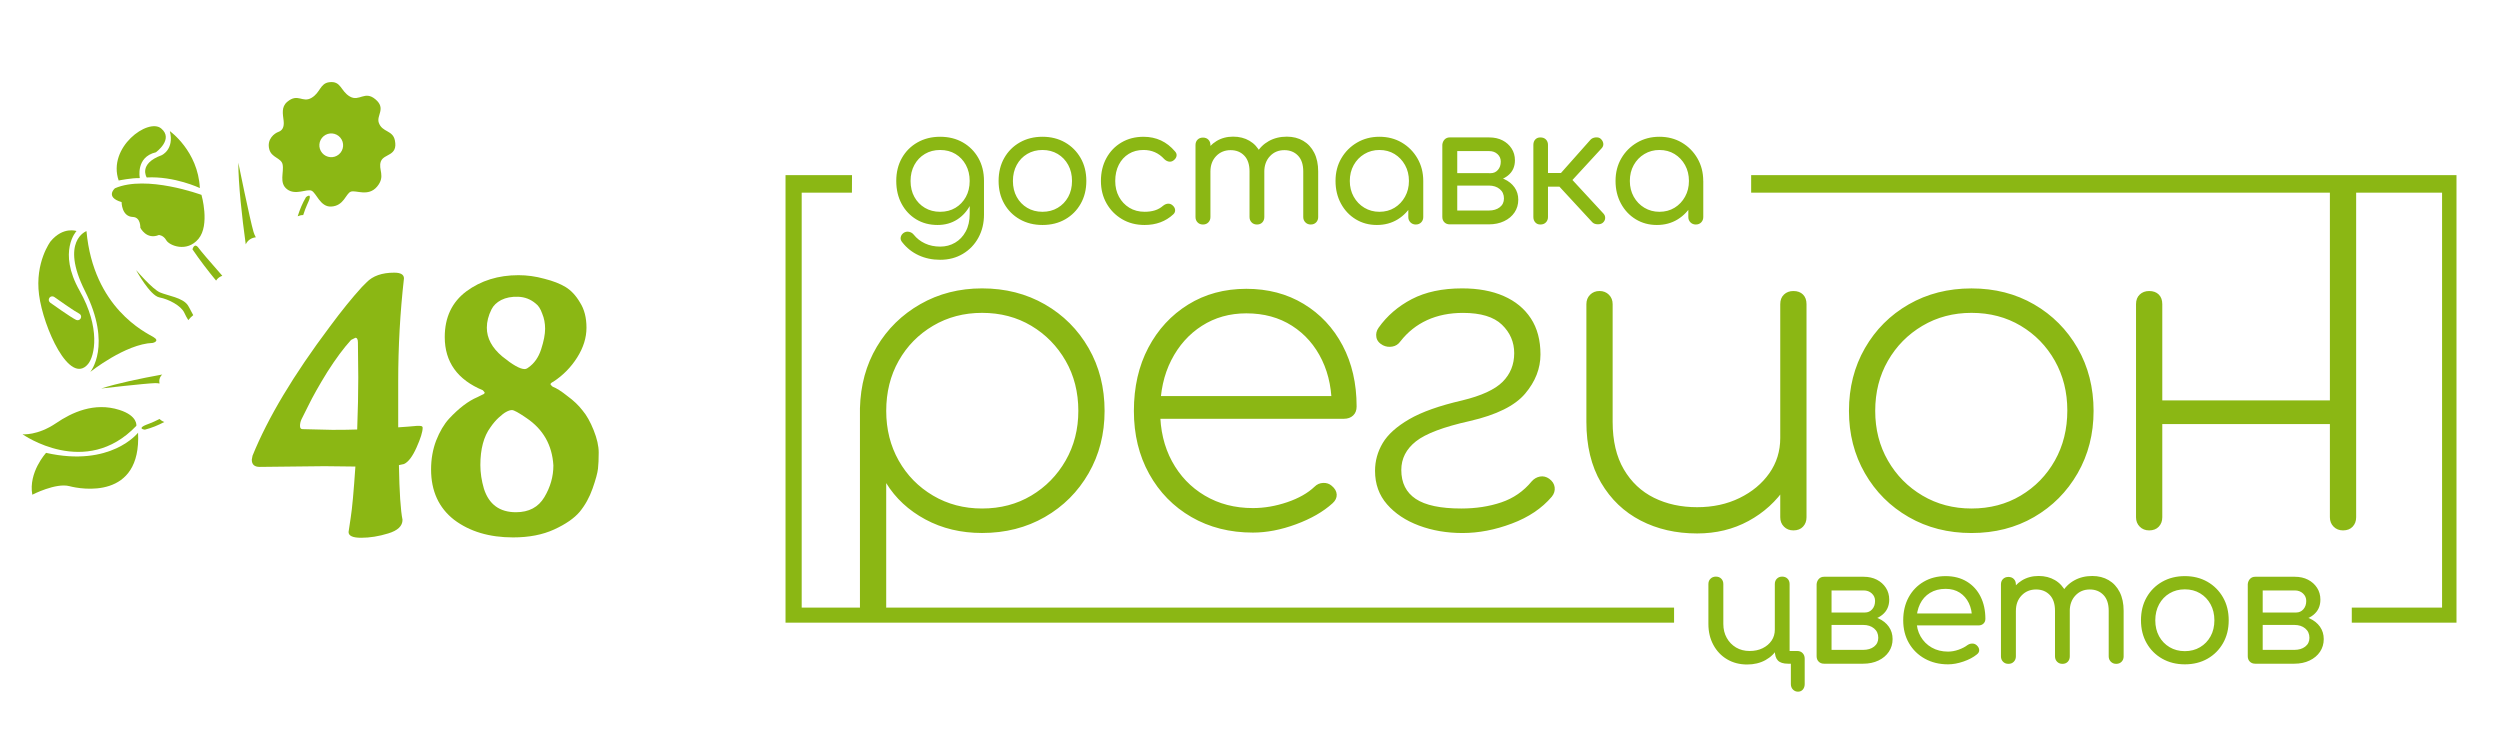
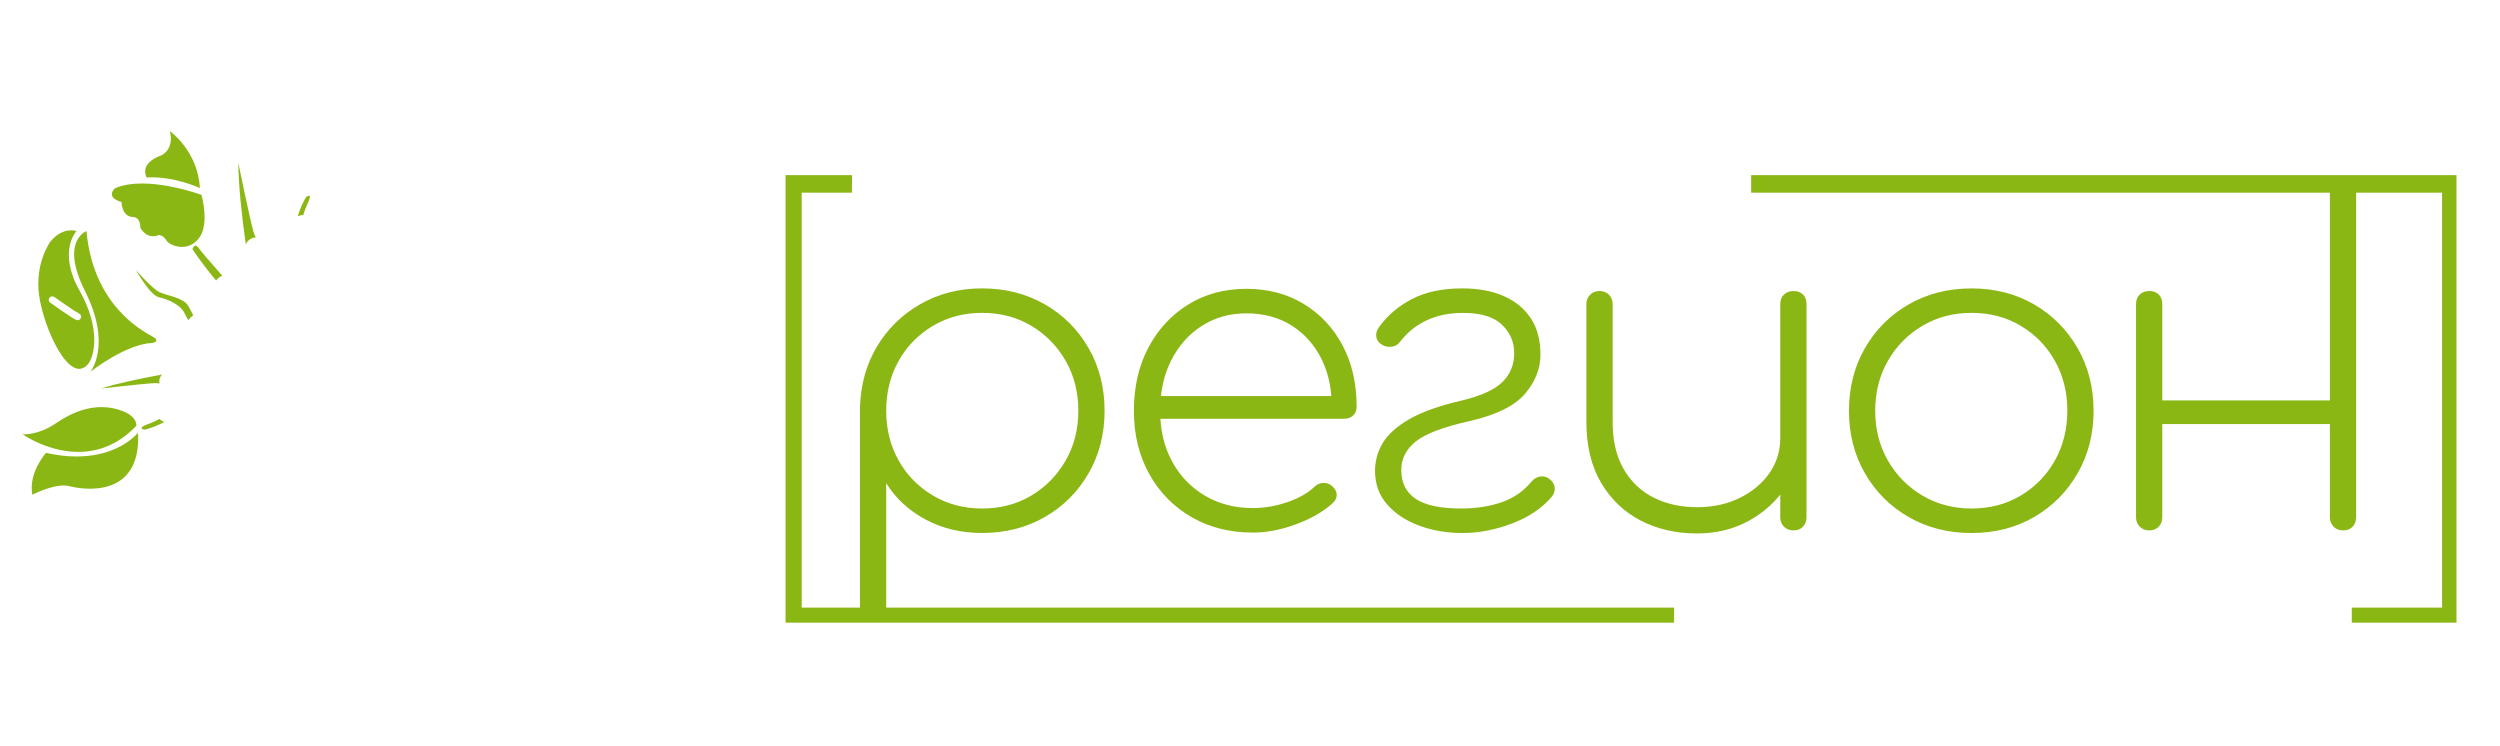
<svg xmlns="http://www.w3.org/2000/svg" width="1390" height="415" viewBox="0 0 1390 415" fill="none">
-   <path d="M971.42 369.46C967.24 369.46 963.52 368.5 960.29 366.59C957.05 364.68 954.5 362.01 952.65 358.59C950.79 355.17 949.87 351.29 949.87 346.93V324.75C949.87 323.51 950.27 322.51 951.06 321.75C951.85 320.98 952.84 320.6 954.02 320.6C955.26 320.6 956.26 320.98 957.02 321.75C957.79 322.52 958.17 323.52 958.17 324.75V346.93C958.17 349.82 958.8 352.39 960.07 354.66C961.33 356.93 963.06 358.71 965.24 360.01C967.42 361.31 969.95 361.95 972.84 361.95C975.55 361.95 977.95 361.43 980.04 360.4C982.13 359.37 983.78 357.97 984.99 356.2C986.2 354.43 986.8 352.4 986.8 350.1H991.22C991.16 353.87 990.28 357.23 988.57 360.17C986.86 363.12 984.53 365.4 981.59 367.02C978.63 368.65 975.25 369.46 971.42 369.46ZM999.7 384.57C998.58 384.57 997.64 384.17 996.87 383.38C996.1 382.59 995.72 381.57 995.72 380.33V369.02H994.13C991.54 369.02 989.67 368.43 988.52 367.25C987.37 366.07 986.8 364.22 986.8 361.68V324.75C986.8 323.51 987.18 322.51 987.95 321.75C988.72 320.98 989.69 320.6 990.87 320.6C992.11 320.6 993.11 320.98 993.87 321.75C994.64 322.52 995.02 323.52 995.02 324.75V361.95H999.26C1000.5 361.95 1001.5 362.35 1002.26 363.14C1003.03 363.94 1003.41 364.95 1003.41 366.19V380.33C1003.41 381.57 1003.07 382.58 1002.39 383.38C1001.71 384.17 1000.81 384.57 999.7 384.57ZM1014.19 369.02C1012.95 369.02 1011.95 368.64 1011.19 367.87C1010.42 367.1 1010.04 366.1 1010.04 364.87V324.75C1010.16 323.57 1010.59 322.6 1011.32 321.83C1012.06 321.06 1013.01 320.68 1014.19 320.68C1015.43 320.68 1016.43 321.06 1017.19 321.83C1017.95 322.6 1018.34 323.6 1018.34 324.83V340.56H1035.93V342.15C1039.11 342.15 1041.94 342.71 1044.41 343.83C1046.89 344.95 1048.81 346.5 1050.2 348.47C1051.58 350.44 1052.28 352.73 1052.28 355.32C1052.28 357.97 1051.59 360.33 1050.2 362.39C1048.81 364.45 1046.89 366.07 1044.41 367.25C1041.94 368.43 1039.11 369.02 1035.93 369.02H1014.19ZM1028.41 344.98V340.56H1036.89C1038.54 340.56 1039.89 339.96 1040.95 338.75C1042.01 337.54 1042.54 336 1042.54 334.11C1042.54 332.46 1041.94 331.08 1040.73 329.96C1039.52 328.84 1038.01 328.28 1036.18 328.28H1014.27V320.68H1036.18C1038.95 320.68 1041.39 321.22 1043.51 322.31C1045.63 323.4 1047.31 324.9 1048.55 326.82C1049.79 328.73 1050.41 330.93 1050.41 333.4C1050.41 336.94 1049.13 339.75 1046.57 341.84C1044.01 343.93 1040.78 344.98 1036.9 344.98H1028.41ZM1018.34 361.33H1035.93C1038.4 361.33 1040.42 360.73 1041.98 359.52C1043.54 358.31 1044.32 356.68 1044.32 354.62C1044.32 352.44 1043.54 350.7 1041.98 349.41C1040.42 348.11 1038.4 347.46 1035.93 347.46H1018.34V361.33ZM1083.11 369.37C1078.28 369.37 1073.98 368.32 1070.21 366.23C1066.44 364.14 1063.5 361.25 1061.37 357.57C1059.24 353.89 1058.19 349.66 1058.19 344.89C1058.19 340.06 1059.19 335.8 1061.19 332.12C1063.19 328.44 1065.98 325.55 1069.54 323.46C1073.11 321.37 1077.18 320.32 1081.78 320.32C1086.31 320.32 1090.25 321.34 1093.58 323.37C1096.91 325.4 1099.45 328.2 1101.22 331.77C1102.99 335.33 1103.87 339.44 1103.87 344.1C1103.87 345.16 1103.52 346.03 1102.81 346.71C1102.1 347.39 1101.19 347.73 1100.07 347.73H1063.84V341.1H1100.15L1096.44 343.66C1096.44 340.54 1095.85 337.76 1094.67 335.31C1093.49 332.87 1091.81 330.94 1089.63 329.52C1087.45 328.11 1084.83 327.4 1081.77 327.4C1078.41 327.4 1075.51 328.15 1073.07 329.65C1070.62 331.15 1068.77 333.23 1067.5 335.88C1066.23 338.53 1065.6 341.53 1065.6 344.89C1065.6 348.25 1066.35 351.24 1067.85 353.86C1069.35 356.48 1071.41 358.54 1074.04 360.04C1076.66 361.54 1079.68 362.29 1083.1 362.29C1085.05 362.29 1087 361.94 1088.98 361.23C1090.95 360.52 1092.56 359.7 1093.8 358.75C1094.62 358.16 1095.51 357.85 1096.45 357.82C1097.39 357.79 1098.22 358.07 1098.93 358.66C1099.87 359.49 1100.37 360.38 1100.43 361.36C1100.49 362.33 1100.05 363.17 1099.11 363.88C1097.16 365.47 1094.69 366.78 1091.69 367.81C1088.69 368.84 1085.82 369.37 1083.11 369.37ZM1116.68 369.1C1115.44 369.1 1114.44 368.7 1113.68 367.91C1112.91 367.11 1112.53 366.13 1112.53 364.95V324.92C1112.53 323.68 1112.91 322.68 1113.68 321.92C1114.45 321.16 1115.45 320.77 1116.68 320.77C1117.91 320.77 1118.92 321.15 1119.68 321.92C1120.44 322.69 1120.83 323.69 1120.83 324.92V364.95C1120.83 366.13 1120.45 367.11 1119.68 367.91C1118.92 368.71 1117.92 369.1 1116.68 369.1ZM1146.73 369.1C1145.49 369.1 1144.49 368.7 1143.73 367.91C1142.96 367.11 1142.58 366.13 1142.58 364.95V339.59C1142.58 335.76 1141.61 332.83 1139.66 330.8C1137.72 328.77 1135.18 327.75 1132.06 327.75C1128.82 327.75 1126.14 328.85 1124.02 331.06C1121.9 333.27 1120.84 336.11 1120.84 339.59H1115.45C1115.51 335.82 1116.3 332.48 1117.84 329.56C1119.37 326.64 1121.49 324.36 1124.2 322.71C1126.91 321.06 1130 320.24 1133.48 320.24C1136.9 320.24 1139.92 321.01 1142.54 322.54C1145.16 324.07 1147.19 326.28 1148.64 329.17C1150.08 332.06 1150.8 335.53 1150.8 339.6V364.96C1150.8 366.14 1150.43 367.12 1149.7 367.92C1148.95 368.71 1147.96 369.1 1146.73 369.1ZM1176.59 369.1C1175.41 369.1 1174.42 368.7 1173.63 367.91C1172.84 367.11 1172.44 366.13 1172.44 364.95V339.59C1172.44 335.76 1171.47 332.83 1169.52 330.8C1167.57 328.77 1165.04 327.75 1161.92 327.75C1158.68 327.75 1156.01 328.87 1153.92 331.11C1151.83 333.35 1150.78 336.24 1150.78 339.77H1143.89C1143.89 335.94 1144.71 332.56 1146.37 329.61C1148.02 326.66 1150.31 324.37 1153.26 322.72C1156.21 321.07 1159.56 320.25 1163.33 320.25C1166.75 320.25 1169.77 321.02 1172.39 322.55C1175.01 324.08 1177.06 326.29 1178.53 329.18C1180 332.07 1180.74 335.54 1180.74 339.61V364.97C1180.74 366.15 1180.36 367.13 1179.59 367.93C1178.83 368.71 1177.83 369.1 1176.59 369.1ZM1214.77 369.37C1210.06 369.37 1205.86 368.32 1202.18 366.23C1198.5 364.14 1195.61 361.25 1193.52 357.57C1191.43 353.89 1190.38 349.66 1190.38 344.89C1190.38 340.06 1191.42 335.8 1193.52 332.12C1195.61 328.44 1198.5 325.55 1202.18 323.46C1205.86 321.37 1210.06 320.32 1214.77 320.32C1219.48 320.32 1223.66 321.37 1227.32 323.46C1230.97 325.55 1233.86 328.44 1235.98 332.12C1238.1 335.8 1239.16 340.06 1239.16 344.89C1239.16 349.66 1238.11 353.89 1236.02 357.57C1233.93 361.25 1231.06 364.14 1227.4 366.23C1223.75 368.32 1219.54 369.37 1214.77 369.37ZM1214.77 362.04C1217.95 362.04 1220.78 361.3 1223.25 359.83C1225.73 358.36 1227.67 356.34 1229.08 353.78C1230.49 351.22 1231.2 348.26 1231.2 344.9C1231.2 341.54 1230.49 338.57 1229.08 335.98C1227.67 333.39 1225.72 331.36 1223.25 329.88C1220.78 328.41 1217.95 327.67 1214.77 327.67C1211.59 327.67 1208.76 328.41 1206.29 329.88C1203.81 331.35 1201.87 333.39 1200.46 335.98C1199.05 338.57 1198.34 341.55 1198.34 344.9C1198.34 348.26 1199.05 351.22 1200.46 353.78C1201.87 356.34 1203.82 358.36 1206.29 359.83C1208.76 361.3 1211.59 362.04 1214.77 362.04ZM1253.91 369.02C1252.67 369.02 1251.67 368.64 1250.91 367.87C1250.14 367.1 1249.76 366.1 1249.76 364.87V324.75C1249.88 323.57 1250.31 322.6 1251.04 321.83C1251.78 321.06 1252.73 320.68 1253.91 320.68C1255.15 320.68 1256.15 321.06 1256.91 321.83C1257.67 322.6 1258.06 323.6 1258.06 324.83V340.56H1275.65V342.15C1278.83 342.15 1281.66 342.71 1284.13 343.83C1286.61 344.95 1288.53 346.5 1289.92 348.47C1291.3 350.44 1292 352.73 1292 355.32C1292 357.97 1291.31 360.33 1289.92 362.39C1288.53 364.45 1286.61 366.07 1284.13 367.25C1281.66 368.43 1278.83 369.02 1275.65 369.02H1253.91ZM1268.14 344.98V340.56H1276.62C1278.27 340.56 1279.62 339.96 1280.68 338.75C1281.74 337.54 1282.27 336 1282.27 334.11C1282.27 332.46 1281.67 331.08 1280.46 329.96C1279.25 328.84 1277.74 328.28 1275.91 328.28H1254V320.68H1275.91C1278.68 320.68 1281.12 321.22 1283.24 322.31C1285.36 323.4 1287.04 324.9 1288.28 326.82C1289.52 328.73 1290.14 330.93 1290.14 333.4C1290.14 336.94 1288.86 339.75 1286.3 341.84C1283.74 343.93 1280.51 344.98 1276.63 344.98H1268.14ZM1258.06 361.33H1275.65C1278.12 361.33 1280.14 360.73 1281.7 359.52C1283.26 358.31 1284.04 356.68 1284.04 354.62C1284.04 352.44 1283.26 350.7 1281.7 349.41C1280.14 348.11 1278.12 347.46 1275.65 347.46H1258.06V361.33Z" fill="#8BB714" />
-   <path d="M168.2 238.6L184.8 239C190.667 239 195.267 238.933 198.6 238.8C199 227.867 199.2 218.267 199.2 210L199 190.4C199 188.667 198.533 187.8 197.6 187.8L195.2 189C191.067 193.533 186.667 199.467 182 206.8C177.467 214.133 173.933 220.4 171.4 225.6L167.6 233.2C167.067 234.4 166.8 235.6 166.8 236.8C166.8 238 167.267 238.6 168.2 238.6ZM197.6 259.4L180.4 259.2L144.4 259.6C141.467 259.6 140 258.267 140 255.6L140.4 253.4C148.933 232.333 163.267 208.4 183.4 181.6C189.8 172.933 195.733 165.6 201.2 159.6L203.8 157C207.267 153.4 212.4 151.6 219.2 151.6C222.8 151.6 224.6 152.667 224.6 154.8C222.467 173.6 221.4 192.733 221.4 212.2V237.6C223.133 237.467 225 237.333 227 237.2L231.6 236.8C232.533 236.8 233.133 236.8 233.4 236.8C234.467 236.8 235 237.133 235 237.8C235 240.067 233.867 243.733 231.6 248.8C229.333 253.867 227 256.933 224.6 258L221.8 258.6C222.067 273.667 222.733 283.8 223.8 289C223.8 292.467 221.133 295 215.8 296.6C210.6 298.2 205.6 299 200.8 299C196.133 299 193.8 297.933 193.8 295.8C193.8 295.533 194.2 292.867 195 287.8C195.8 282.733 196.667 273.267 197.6 259.4ZM307.68 258.8C307.013 247.467 302.013 238.667 292.68 232.4C288.413 229.467 285.746 228 284.68 228C283.746 228 282.68 228.333 281.48 229C280.413 229.533 279.013 230.6 277.28 232.2C275.68 233.667 274.146 235.467 272.68 237.6C268.946 242.667 267.08 249.667 267.08 258.6C267.08 262.867 267.746 267.267 269.08 271.8C271.88 280.467 277.813 284.8 286.88 284.8C294.08 284.8 299.346 282 302.68 276.4C306.013 270.8 307.68 264.933 307.68 258.8ZM293.68 204.4C297.013 202.133 299.413 198.733 300.88 194.2C302.346 189.667 303.08 185.867 303.08 182.8C303.08 179.733 302.546 176.933 301.48 174.4C300.546 171.733 299.346 169.867 297.88 168.8C295.08 166.4 291.813 165.133 288.08 165C284.48 164.867 281.346 165.467 278.68 166.8C276.146 168.133 274.346 169.867 273.28 172C271.546 175.467 270.68 178.867 270.68 182.2C270.68 188.067 273.546 193.4 279.28 198.2C285.013 202.867 289.146 205.2 291.68 205.2C292.346 205.2 293.013 204.933 293.68 204.4ZM285.28 298.8C272.08 298.8 261.146 295.533 252.48 289C243.946 282.333 239.68 273 239.68 261C239.68 255.267 240.613 249.933 242.48 245C244.48 239.933 246.88 235.867 249.68 232.8C255.146 226.933 260.413 222.933 265.48 220.8L268.28 219.4C269.08 219.133 269.48 218.733 269.48 218.2L268.48 217C254.346 211.133 247.28 201.267 247.28 187.4C247.28 176.467 251.28 168 259.28 162C267.413 156 277.08 153 288.28 153C293.08 153 297.88 153.667 302.68 155C307.48 156.2 311.413 157.733 314.48 159.6C317.546 161.467 320.213 164.333 322.48 168.2C324.88 171.933 326.08 176.6 326.08 182.2C326.08 187.8 324.346 193.333 320.88 198.8C317.413 204.267 313.013 208.733 307.68 212.2C306.613 212.733 306.08 213.2 306.08 213.6C306.08 213.867 306.48 214.333 307.28 215C309.413 215.8 312.146 217.533 315.48 220.2C318.946 222.733 321.746 225.4 323.88 228.2C326.146 230.867 328.213 234.533 330.08 239.2C331.946 243.867 332.88 248 332.88 251.6C332.88 255.2 332.746 258.2 332.48 260.6C332.213 263 331.213 266.667 329.48 271.6C327.746 276.533 325.346 280.867 322.28 284.6C319.213 288.2 314.48 291.467 308.08 294.4C301.68 297.333 294.08 298.8 285.28 298.8Z" fill="#8BB714" />
  <path d="M485.43 344.86C483.32 344.86 481.58 344.17 480.2 342.79C478.82 341.41 478.13 339.67 478.13 337.56V227.01C478.45 214.2 481.57 202.8 487.5 192.82C493.42 182.84 501.49 174.94 511.71 169.1C521.93 163.26 533.37 160.34 546.02 160.34C559 160.34 570.63 163.3 580.94 169.22C591.24 175.14 599.35 183.25 605.27 193.55C611.19 203.85 614.15 215.49 614.15 228.46C614.15 241.28 611.19 252.83 605.27 263.13C599.35 273.43 591.24 281.54 580.94 287.46C570.64 293.38 559 296.34 546.02 296.34C534.34 296.34 523.84 293.83 514.51 288.8C505.18 283.77 497.92 277.04 492.73 268.6V337.54C492.73 339.65 492.08 341.39 490.78 342.77C489.49 344.17 487.7 344.86 485.43 344.86ZM546.02 282.73C556.24 282.73 565.36 280.34 573.39 275.55C581.42 270.77 587.78 264.28 592.49 256.08C597.19 247.89 599.55 238.68 599.55 228.46C599.55 218.08 597.2 208.79 592.49 200.6C587.78 192.41 581.42 185.92 573.39 181.13C565.36 176.35 556.24 173.95 546.02 173.95C535.96 173.95 526.88 176.34 518.77 181.13C510.66 185.92 504.29 192.41 499.67 200.6C495.05 208.79 492.74 218.08 492.74 228.46C492.74 238.68 495.05 247.89 499.67 256.08C504.29 264.27 510.66 270.76 518.77 275.55C526.88 280.34 535.96 282.73 546.02 282.73ZM696.63 296.12C683.81 296.12 672.42 293.24 662.44 287.48C652.46 281.72 644.64 273.73 638.96 263.51C633.28 253.29 630.44 241.61 630.44 228.47C630.44 215.17 633.12 203.45 638.47 193.31C643.82 183.17 651.2 175.18 660.61 169.34C670.02 163.5 680.81 160.58 692.97 160.58C704.97 160.58 715.6 163.38 724.84 168.97C734.09 174.57 741.3 182.27 746.49 192.09C751.68 201.91 754.28 213.22 754.28 226.03C754.28 228.14 753.63 229.8 752.33 231.02C751.03 232.24 749.33 232.84 747.22 232.84H640.18V220.2H751.13L740.42 228.23C740.74 217.69 738.96 208.36 735.07 200.25C731.18 192.14 725.62 185.77 718.4 181.15C711.18 176.53 702.71 174.22 692.97 174.22C683.72 174.22 675.49 176.53 668.27 181.15C661.05 185.77 655.38 192.14 651.24 200.25C647.1 208.36 645.04 217.77 645.04 228.47C645.04 239.02 647.23 248.34 651.61 256.45C655.99 264.56 662.07 270.93 669.86 275.55C677.65 280.17 686.57 282.49 696.62 282.49C702.95 282.49 709.31 281.39 715.72 279.21C722.13 277.02 727.19 274.14 730.93 270.57C732.23 269.27 733.81 268.59 735.67 268.5C737.53 268.42 739.11 268.95 740.41 270.08C742.19 271.54 743.12 273.16 743.21 274.95C743.29 276.74 742.52 278.36 740.9 279.82C735.71 284.53 728.94 288.42 720.58 291.5C712.24 294.58 704.26 296.12 696.63 296.12ZM813.18 296.36C804.42 296.36 796.35 294.98 788.97 292.22C781.59 289.46 775.67 285.53 771.21 280.42C766.75 275.31 764.52 269.11 764.52 261.81C764.52 256.3 765.94 251.15 768.78 246.36C771.62 241.58 776.52 237.16 783.5 233.1C790.47 229.05 800.29 225.56 812.94 222.64C823.65 220.05 831.15 216.6 835.45 212.3C839.75 208 841.9 202.69 841.9 196.36C841.9 190.2 839.63 184.92 835.09 180.54C830.55 176.16 823.33 173.97 813.43 173.97C805.97 173.97 799.32 175.31 793.48 177.98C787.64 180.66 782.69 184.59 778.64 189.78C777.5 191.4 776 192.38 774.14 192.7C772.27 193.03 770.53 192.78 768.91 191.97C766.8 190.84 765.58 189.33 765.26 187.47C764.93 185.61 765.34 183.86 766.48 182.24C771.18 175.59 777.35 170.28 784.97 166.3C792.59 162.33 801.92 160.34 812.95 160.34C821.87 160.34 829.57 161.76 836.06 164.6C842.55 167.44 847.58 171.58 851.15 177.01C854.72 182.45 856.5 189.14 856.5 197.08C856.5 204.87 853.66 212.13 847.98 218.86C842.3 225.59 832.08 230.66 817.32 234.07C802.72 237.32 792.7 241.09 787.27 245.38C781.83 249.68 779.12 254.99 779.12 261.32C779.12 268.46 781.8 273.81 787.15 277.38C792.5 280.95 800.94 282.73 812.45 282.73C820.56 282.73 827.98 281.6 834.71 279.32C841.44 277.05 847.08 273.16 851.62 267.64C852.92 266.18 854.46 265.29 856.24 264.96C858.02 264.64 859.73 265.04 861.35 266.18C863.13 267.48 864.15 269.06 864.39 270.92C864.63 272.79 864.11 274.53 862.81 276.15C857.29 282.64 849.87 287.63 840.55 291.11C831.22 294.62 822.1 296.36 813.18 296.36ZM943.59 296.6C931.91 296.6 921.45 294.21 912.2 289.42C902.95 284.64 895.61 277.62 890.18 268.37C884.74 259.12 882.03 247.85 882.03 234.55V169.1C882.03 166.99 882.72 165.25 884.1 163.87C885.48 162.49 887.22 161.8 889.33 161.8C891.44 161.8 893.18 162.49 894.56 163.87C895.94 165.25 896.63 167 896.63 169.1V234.55C896.63 245.1 898.7 253.89 902.83 260.95C906.97 268.01 912.56 273.28 919.62 276.77C926.68 280.26 934.66 282 943.59 282C952.35 282 960.22 280.3 967.19 276.89C974.16 273.48 979.68 268.9 983.74 263.14C987.79 257.38 989.82 250.85 989.82 243.55H1001.99C1001.34 253.61 998.34 262.65 992.99 270.68C987.64 278.71 980.7 285.04 972.18 289.66C963.67 294.29 954.13 296.6 943.59 296.6ZM997.12 294.9C995.01 294.9 993.26 294.21 991.89 292.83C990.51 291.45 989.82 289.71 989.82 287.6V169.11C989.82 166.84 990.51 165.06 991.89 163.76C993.27 162.46 995.01 161.81 997.12 161.81C999.39 161.81 1001.17 162.46 1002.47 163.76C1003.77 165.06 1004.42 166.84 1004.42 169.11V287.6C1004.42 289.71 1003.77 291.45 1002.47 292.83C1001.18 294.21 999.39 294.9 997.12 294.9ZM1096.15 296.36C1083.17 296.36 1071.53 293.4 1061.23 287.48C1050.93 281.56 1042.82 273.45 1036.9 263.15C1030.98 252.85 1028.02 241.29 1028.02 228.48C1028.02 215.5 1030.98 203.87 1036.9 193.57C1042.82 183.27 1050.93 175.16 1061.23 169.24C1071.53 163.32 1083.17 160.36 1096.15 160.36C1109.13 160.36 1120.72 163.32 1130.94 169.24C1141.16 175.16 1149.23 183.27 1155.15 193.57C1161.07 203.87 1164.03 215.51 1164.03 228.48C1164.03 241.3 1161.07 252.85 1155.15 263.15C1149.23 273.45 1141.16 281.56 1130.94 287.48C1120.73 293.4 1109.13 296.36 1096.15 296.36ZM1096.15 282.73C1106.37 282.73 1115.49 280.34 1123.52 275.55C1131.55 270.77 1137.88 264.28 1142.5 256.08C1147.12 247.89 1149.43 238.6 1149.43 228.22C1149.43 218 1147.12 208.8 1142.5 200.6C1137.88 192.41 1131.55 185.92 1123.52 181.13C1115.49 176.35 1106.37 173.95 1096.15 173.95C1086.09 173.95 1077.01 176.34 1068.9 181.13C1060.79 185.92 1054.38 192.41 1049.68 200.6C1044.97 208.79 1042.62 218.08 1042.62 228.46C1042.62 238.68 1044.97 247.89 1049.68 256.08C1054.38 264.27 1060.79 270.76 1068.9 275.55C1077.01 280.34 1086.09 282.73 1096.15 282.73ZM1194.93 294.9C1192.82 294.9 1191.07 294.21 1189.7 292.83C1188.32 291.45 1187.63 289.71 1187.63 287.6V169.11C1187.63 166.84 1188.32 165.06 1189.7 163.76C1191.08 162.46 1192.82 161.81 1194.93 161.81C1197.2 161.81 1198.98 162.46 1200.28 163.76C1201.58 165.06 1202.23 166.84 1202.23 169.11V287.6C1202.23 289.71 1201.58 291.45 1200.28 292.83C1198.99 294.21 1197.2 294.9 1194.93 294.9ZM1199.07 235.77V222.63H1301.51V235.77H1199.07ZM1302.72 294.9C1300.61 294.9 1298.86 294.21 1297.49 292.83C1296.11 291.45 1295.42 289.71 1295.42 287.6V105.55C1295.42 103.28 1296.11 101.5 1297.49 100.2C1298.87 98.9 1300.61 98.25 1302.72 98.25C1304.99 98.25 1306.77 98.9 1308.07 100.2C1309.37 101.5 1310.02 103.28 1310.02 105.55V287.6C1310.02 289.71 1309.37 291.45 1308.07 292.83C1306.78 294.21 1304.99 294.9 1302.72 294.9Z" fill="#8BB714" />
  <path d="M930.78 337.82H445.74V107.14H473.67L473.72 97.36H436.75V346.19H930.78V337.82ZM973.64 97.36V107.14H1357.79V337.82H1307.59V346.19H1365.81V97.36H973.64Z" fill="#8BB714" />
-   <path d="M521.29 125.09C516.81 125.09 512.85 124.04 509.41 121.95C505.96 119.86 503.25 116.97 501.28 113.29C499.31 109.61 498.32 105.38 498.32 100.61C498.32 95.78 499.37 91.52 501.46 87.84C503.55 84.16 506.44 81.27 510.12 79.18C513.8 77.09 518 76.04 522.71 76.04C527.48 76.04 531.69 77.09 535.34 79.18C538.99 81.27 541.86 84.16 543.96 87.84C546.05 91.52 547.1 95.78 547.1 100.61L542.33 101.32C542.33 105.98 541.43 110.08 539.64 113.65C537.84 117.21 535.37 120.01 532.22 122.04C529.07 124.07 525.41 125.09 521.29 125.09ZM522.7 144.44C518.34 144.44 514.35 143.6 510.73 141.92C507.11 140.24 504.09 137.84 501.67 134.72C500.9 133.84 500.61 132.91 500.79 131.94C500.97 130.97 501.5 130.16 502.38 129.51C503.32 128.86 504.34 128.66 505.43 128.89C506.52 129.12 507.39 129.66 508.04 130.48C509.69 132.54 511.76 134.16 514.27 135.34C516.77 136.52 519.62 137.11 522.8 137.11C525.8 137.11 528.54 136.39 531.02 134.94C533.49 133.5 535.47 131.42 536.94 128.71C538.41 126 539.15 122.7 539.15 118.81V106L541.89 99.11L547.1 100.61V119.34C547.1 124.05 546.07 128.31 544.01 132.11C541.95 135.91 539.08 138.91 535.39 141.12C531.7 143.34 527.47 144.44 522.7 144.44ZM522.7 117.76C525.94 117.76 528.78 117.02 531.23 115.55C533.67 114.08 535.6 112.06 537.02 109.5C538.43 106.94 539.14 103.98 539.14 100.62C539.14 97.26 538.43 94.29 537.02 91.7C535.61 89.11 533.68 87.08 531.23 85.6C528.78 84.13 525.94 83.39 522.7 83.39C519.52 83.39 516.69 84.13 514.22 85.6C511.75 87.07 509.8 89.11 508.39 91.7C506.98 94.29 506.27 97.27 506.27 100.62C506.27 103.98 506.98 106.94 508.39 109.5C509.8 112.06 511.75 114.08 514.22 115.55C516.69 117.02 519.52 117.76 522.7 117.76ZM579.61 125.09C574.9 125.09 570.7 124.04 567.02 121.95C563.34 119.86 560.45 116.97 558.36 113.29C556.27 109.61 555.22 105.38 555.22 100.61C555.22 95.78 556.27 91.52 558.36 87.84C560.45 84.16 563.34 81.27 567.02 79.18C570.7 77.09 574.9 76.04 579.61 76.04C584.32 76.04 588.5 77.09 592.16 79.18C595.81 81.27 598.7 84.16 600.82 87.84C602.94 91.52 604 95.78 604 100.61C604 105.38 602.95 109.61 600.86 113.29C598.77 116.97 595.9 119.86 592.24 121.95C588.59 124.05 584.38 125.09 579.61 125.09ZM579.61 117.76C582.79 117.76 585.62 117.02 588.09 115.55C590.56 114.08 592.51 112.06 593.92 109.5C595.33 106.94 596.04 103.98 596.04 100.62C596.04 97.26 595.33 94.29 593.92 91.7C592.51 89.11 590.56 87.08 588.09 85.6C585.61 84.13 582.79 83.39 579.61 83.39C576.43 83.39 573.6 84.13 571.13 85.6C568.66 87.07 566.71 89.11 565.3 91.7C563.89 94.29 563.18 97.27 563.18 100.62C563.18 103.98 563.89 106.94 565.3 109.5C566.71 112.06 568.66 114.08 571.13 115.55C573.6 117.02 576.42 117.76 579.61 117.76ZM636.42 125.09C631.71 125.09 627.52 124.02 623.87 121.86C620.22 119.71 617.35 116.8 615.25 113.11C613.16 109.43 612.11 105.26 612.11 100.61C612.11 95.84 613.13 91.6 615.16 87.89C617.19 84.18 619.99 81.28 623.56 79.19C627.12 77.1 631.2 76.05 635.8 76.05C639.34 76.05 642.56 76.73 645.48 78.08C648.4 79.44 651 81.47 653.3 84.18C654.07 85.01 654.34 85.89 654.14 86.83C653.93 87.77 653.33 88.6 652.33 89.3C651.56 89.83 650.72 90.01 649.81 89.83C648.89 89.65 648.06 89.18 647.29 88.42C644.23 85.06 640.4 83.38 635.8 83.38C632.68 83.38 629.94 84.1 627.58 85.55C625.23 86.99 623.38 89.01 622.06 91.6C620.74 94.19 620.07 97.2 620.07 100.61C620.07 103.91 620.76 106.84 622.15 109.4C623.54 111.96 625.45 113.99 627.9 115.5C630.34 117 633.19 117.75 636.43 117.75C638.55 117.75 640.45 117.48 642.13 116.96C643.81 116.43 645.33 115.58 646.68 114.4C647.57 113.69 648.46 113.31 649.38 113.25C650.29 113.19 651.1 113.46 651.81 114.05C652.75 114.82 653.27 115.68 653.36 116.66C653.45 117.64 653.11 118.47 652.34 119.18C648.09 123.12 642.78 125.09 636.42 125.09ZM668.85 124.83C667.61 124.83 666.61 124.43 665.85 123.64C665.08 122.84 664.7 121.86 664.7 120.68V80.65C664.7 79.41 665.08 78.41 665.85 77.65C666.62 76.88 667.62 76.5 668.85 76.5C670.09 76.5 671.09 76.88 671.85 77.65C672.61 78.42 673 79.42 673 80.65V120.68C673 121.86 672.62 122.84 671.85 123.64C671.09 124.43 670.09 124.83 668.85 124.83ZM698.89 124.83C697.65 124.83 696.65 124.43 695.89 123.64C695.12 122.84 694.74 121.86 694.74 120.68V95.32C694.74 91.49 693.77 88.56 691.82 86.53C689.88 84.5 687.34 83.48 684.22 83.48C680.98 83.48 678.3 84.58 676.18 86.79C674.07 89 673 91.84 673 95.32H667.61C667.67 91.55 668.46 88.21 670 85.29C671.53 82.37 673.65 80.09 676.36 78.44C679.07 76.79 682.16 75.97 685.64 75.97C689.06 75.97 692.08 76.74 694.7 78.27C697.32 79.8 699.35 82.01 700.8 84.9C702.24 87.79 702.96 91.26 702.96 95.33V120.69C702.96 121.87 702.59 122.85 701.86 123.65C701.12 124.43 700.13 124.83 698.89 124.83ZM728.76 124.83C727.58 124.83 726.59 124.43 725.8 123.64C725.01 122.84 724.61 121.86 724.61 120.68V95.32C724.61 91.49 723.64 88.56 721.69 86.53C719.75 84.5 717.21 83.48 714.09 83.48C710.85 83.48 708.18 84.6 706.09 86.84C704 89.08 702.95 91.97 702.95 95.5H696.06C696.06 91.67 696.88 88.29 698.54 85.34C700.19 82.39 702.48 80.1 705.43 78.45C708.38 76.8 711.73 75.98 715.5 75.98C718.92 75.98 721.94 76.75 724.56 78.28C727.18 79.81 729.23 82.02 730.7 84.91C732.17 87.8 732.91 91.27 732.91 95.34V120.7C732.91 121.88 732.53 122.86 731.76 123.66C731 124.43 730 124.83 728.76 124.83ZM765.52 125.09C761.16 125.09 757.24 124.03 753.77 121.91C750.29 119.79 747.55 116.87 745.55 113.16C743.55 109.45 742.55 105.27 742.55 100.61C742.55 95.9 743.62 91.7 745.78 88.02C747.93 84.34 750.84 81.42 754.53 79.27C758.21 77.12 762.35 76.04 766.94 76.04C771.59 76.04 775.75 77.12 779.4 79.27C783.05 81.42 785.95 84.35 788.1 88.06C790.25 91.77 791.33 95.95 791.33 100.61L788.15 101.32C788.15 105.8 787.16 109.83 785.19 113.43C783.22 117.02 780.54 119.87 777.15 121.96C773.75 124.05 769.88 125.09 765.52 125.09ZM766.93 117.76C770.11 117.76 772.92 117.01 775.37 115.51C777.81 114.01 779.76 111.96 781.2 109.37C782.64 106.78 783.37 103.86 783.37 100.62C783.37 97.32 782.65 94.38 781.2 91.78C779.76 89.19 777.81 87.14 775.37 85.64C772.92 84.14 770.11 83.39 766.93 83.39C763.87 83.39 761.08 84.14 758.58 85.64C756.08 87.14 754.1 89.19 752.66 91.78C751.22 94.37 750.49 97.32 750.49 100.62C750.49 103.86 751.21 106.78 752.66 109.37C754.1 111.96 756.08 114.01 758.58 115.51C761.09 117.01 763.87 117.76 766.93 117.76ZM787.17 124.83C785.99 124.83 785.01 124.43 784.21 123.64C783.42 122.84 783.02 121.86 783.02 120.68V106.63L784.7 98.06L791.33 100.62V120.68C791.33 121.86 790.95 122.84 790.18 123.64C789.4 124.43 788.41 124.83 787.17 124.83ZM806.08 124.74C804.84 124.74 803.84 124.36 803.08 123.59C802.31 122.82 801.93 121.82 801.93 120.59V80.47C802.05 79.29 802.47 78.32 803.21 77.55C803.95 76.78 804.9 76.4 806.08 76.4C807.32 76.4 808.32 76.78 809.08 77.55C809.85 78.32 810.23 79.32 810.23 80.55V96.28H827.81V97.87C830.99 97.87 833.82 98.43 836.29 99.55C838.76 100.67 840.69 102.22 842.08 104.19C843.47 106.16 844.16 108.45 844.16 111.04C844.16 113.69 843.47 116.05 842.08 118.11C840.7 120.17 838.77 121.79 836.29 122.97C833.81 124.15 830.99 124.74 827.81 124.74H806.08ZM820.3 100.71V96.29H828.78C830.43 96.29 831.78 95.69 832.84 94.48C833.9 93.27 834.43 91.73 834.43 89.84C834.43 88.19 833.83 86.81 832.62 85.69C831.41 84.57 829.89 84.01 828.07 84.01H806.16V76.41H828.07C830.84 76.41 833.28 76.95 835.4 78.04C837.52 79.13 839.2 80.63 840.44 82.55C841.68 84.46 842.3 86.66 842.3 89.13C842.3 92.67 841.02 95.48 838.46 97.57C835.9 99.66 832.67 100.71 828.78 100.71H820.3ZM810.23 117.05H827.81C830.29 117.05 832.3 116.45 833.86 115.24C835.42 114.03 836.2 112.4 836.2 110.34C836.2 108.16 835.42 106.42 833.86 105.13C832.3 103.83 830.28 103.18 827.81 103.18H810.23V117.05ZM856.44 124.83C855.26 124.83 854.32 124.43 853.61 123.64C852.9 122.84 852.55 121.86 852.55 120.68V80.56C852.55 79.32 852.9 78.32 853.61 77.56C854.32 76.79 855.26 76.41 856.44 76.41C857.74 76.41 858.77 76.79 859.53 77.56C860.3 78.33 860.68 79.33 860.68 80.56V96.2H871.81V103.8H860.68V120.68C860.68 121.86 860.3 122.84 859.53 123.64C858.77 124.43 857.74 124.83 856.44 124.83ZM891.26 123.77C890.55 124.42 889.57 124.73 888.3 124.7C887.03 124.67 886.05 124.3 885.34 123.59L864.04 100.53L884.28 77.73C884.99 76.96 885.94 76.52 887.15 76.4C888.36 76.28 889.32 76.55 890.02 77.19C890.84 77.96 891.31 78.82 891.43 79.8C891.55 80.77 891.25 81.64 890.54 82.41L874.28 100.08L891.42 118.63C892.13 119.34 892.48 120.18 892.48 121.15C892.48 122.12 892.08 123 891.26 123.77ZM921.21 125.09C916.85 125.09 912.93 124.03 909.46 121.91C905.98 119.79 903.24 116.87 901.24 113.16C899.24 109.45 898.24 105.27 898.24 100.61C898.24 95.9 899.31 91.7 901.46 88.02C903.61 84.34 906.53 81.42 910.21 79.27C913.89 77.12 918.03 76.04 922.62 76.04C927.27 76.04 931.43 77.12 935.08 79.27C938.73 81.42 941.63 84.35 943.78 88.06C945.93 91.77 947 95.95 947 100.61L943.82 101.32C943.82 105.8 942.83 109.83 940.86 113.43C938.88 117.02 936.2 119.87 932.82 121.96C929.44 124.05 925.57 125.09 921.21 125.09ZM922.62 117.76C925.8 117.76 928.61 117.01 931.06 115.51C933.51 114.01 935.45 111.96 936.89 109.37C938.33 106.78 939.05 103.86 939.05 100.62C939.05 97.32 938.33 94.38 936.89 91.78C935.45 89.19 933.5 87.14 931.06 85.64C928.62 84.14 925.8 83.39 922.62 83.39C919.56 83.39 916.77 84.14 914.27 85.64C911.77 87.14 909.79 89.19 908.35 91.78C906.91 94.37 906.19 97.32 906.19 100.62C906.19 103.86 906.91 106.78 908.35 109.37C909.79 111.96 911.77 114.01 914.27 115.51C916.78 117.01 919.56 117.76 922.62 117.76ZM942.86 124.83C941.68 124.83 940.7 124.43 939.9 123.64C939.1 122.84 938.71 121.86 938.71 120.68V106.63L940.39 98.06L947.02 100.62V120.68C947.02 121.86 946.64 122.84 945.87 123.64C945.1 124.43 944.1 124.83 942.86 124.83Z" fill="#8BB714" />
  <path fill-rule="evenodd" clip-rule="evenodd" d="M12.55 241.46C12.55 241.46 47.62 266.36 75.81 236.76C75.81 236.76 76.76 231.21 66.38 227.91C52.34 223.45 39.84 229.38 31.21 235.26C20.85 242.31 12.55 241.46 12.55 241.46ZM48.08 128.5C51.95 171.26 81.09 184.92 85.18 187.32C89.26 189.71 84.93 190.66 84.93 190.66C69.78 191.2 50.19 206.79 50.19 206.79C50.19 206.79 62.49 192.16 47.22 161.74C33.23 133.87 48.08 128.5 48.08 128.5ZM112.02 108.35C112.02 108.35 81.43 97.03 63.88 104.69C63.88 104.69 58.25 109.62 67.61 112.36C67.61 112.36 67.55 120.42 73.89 120.64C78.32 120.79 78.02 126.62 78.02 126.62C78.02 126.62 81.4 133.5 88.33 130.66C88.33 130.66 90.82 130.71 92.46 133.6C94.1 136.49 103.87 140.58 110.35 132.81C116.84 125.04 112.02 108.35 112.02 108.35ZM111.12 104.56C111.12 104.56 96.97 97.83 81.57 98.67C81.57 98.67 76.74 91.09 89.85 86.31C89.85 86.31 97.02 83.17 94.44 72.91C94.44 72.91 110.08 83.93 111.12 104.56Z" fill="#8BB714" />
-   <path fill-rule="evenodd" clip-rule="evenodd" d="M65.98 100.36C65.98 100.36 73.31 98.87 77.74 99.02C77.74 99.02 75.3 87.36 86.67 84.67C86.67 84.67 96.79 77.4 89.61 71.42C82.44 65.43 59.61 81.87 65.98 100.36ZM208.78 55.25C202.77 50.14 199.82 56.7 194.55 53.68C189.28 50.66 189.75 44.86 183.07 45.71C177.86 46.38 178.16 51.56 173.13 54.45C168.1 57.34 165.64 51.61 159.69 56.63C156.32 59.47 157.27 63.42 157.7 67.14C158.12 70.86 156.87 72.59 154.78 73.34C152.69 74.08 148.2 77.31 149.73 83.04C150.99 87.75 156.34 87.74 157.12 91.4C158.04 95.71 154.96 101.71 159.64 105.24C164.31 108.77 170.54 104.87 173.2 106.02C175.86 107.17 178.01 115.11 184.05 114.85C191.26 114.54 192.21 107.62 195.06 106.57C197.91 105.52 204.75 109.6 209.66 103.75C214.57 97.9 210.1 94.21 211.76 89.75C213.43 85.29 221.35 86.97 219.56 78.07C218.39 72.26 212.54 73.66 210.63 68.29C209.14 64.12 214.8 60.36 208.78 55.25ZM188.43 85.84C185.64 88.19 181.48 87.84 179.12 85.05C176.77 82.26 177.12 78.1 179.91 75.74C182.7 73.39 186.86 73.74 189.22 76.53C191.58 79.32 191.21 83.48 188.43 85.84Z" fill="#8BB714" />
  <path d="M142.24 131.94C141.76 131.09 141.3 130.12 140.96 128.94C138.97 122.21 132.5 90.47 132.5 90.47C132.56 102.76 134.46 120.03 136.63 135.86C137.74 133.43 139.96 132.18 142.24 131.94ZM88.69 213.24C87.96 213.09 87.14 212.99 86.21 213.02C80.85 213.17 56.27 216 56.27 216C65.2 213.13 78.2 210.41 90.21 208.23C88.71 209.62 88.33 211.53 88.69 213.24ZM123.6 153.33C116.56 145.37 111.41 139.26 110.56 138.05C108.02 134.41 107.02 138.65 107.02 138.65C111.14 144.68 115.59 150.5 120.14 156.01C120.91 154.76 122.17 153.83 123.6 153.33ZM168.58 119.58C170.07 114.81 171.67 112.04 172.06 110.7C173.08 107.16 170.13 109.62 170.13 109.62C168.16 112.96 166.66 116.54 165.52 120.25C166.5 119.81 167.55 119.56 168.58 119.58ZM88.72 232.94C84.3 235.26 81.21 236.08 79.98 236.76C76.75 238.54 80.58 238.89 80.58 238.89C84.34 237.92 87.93 236.45 91.36 234.63C90.34 234.25 89.43 233.68 88.72 232.94ZM102.47 173.87C103.08 175.16 103.8 176.62 104.68 178C105.47 177 106.37 176.07 107.44 175.22C106.38 173.46 105.63 171.58 104.5 169.82C101.71 165.47 93.14 164.4 88.92 162.57C84.7 160.74 75.64 150.14 75.64 150.14C75.64 150.14 83.37 164.36 88.62 165.36C93.87 166.36 100.65 169.98 102.47 173.87Z" fill="#8BB714" />
  <path d="M25.62 251.79C25.62 251.79 15.71 262.56 17.96 275.06C17.96 275.06 31.08 268.29 38.63 270.31C45.12 272.05 78.64 278 76.76 240.58C76.76 240.58 61.77 259.95 25.62 251.79ZM28.14 134.18C28.14 134.18 19.33 145.75 21.72 163.96C24.11 182.17 38.74 214.64 48.96 202.39C52.7 197.91 55.96 182.34 44.26 161.64C31.89 139.74 42.55 128.45 42.55 128.45C42.55 128.45 35.12 125.81 28.14 134.18ZM44.92 176.95C44.45 177.92 43.29 178.32 42.32 177.86C39.37 176.43 29.08 169.12 27.92 168.28C27.712 168.132 27.536 167.944 27.401 167.728C27.266 167.511 27.174 167.27 27.133 167.018C27.091 166.767 27.099 166.509 27.157 166.261C27.215 166.012 27.321 165.777 27.47 165.57C27.618 165.362 27.806 165.186 28.022 165.051C28.239 164.916 28.48 164.825 28.732 164.783C28.983 164.741 29.241 164.749 29.489 164.807C29.738 164.865 29.973 164.971 30.18 165.12C33.26 167.32 41.76 173.27 44.01 174.36C44.99 174.82 45.39 175.99 44.92 176.95Z" fill="#8BB714" />
</svg>